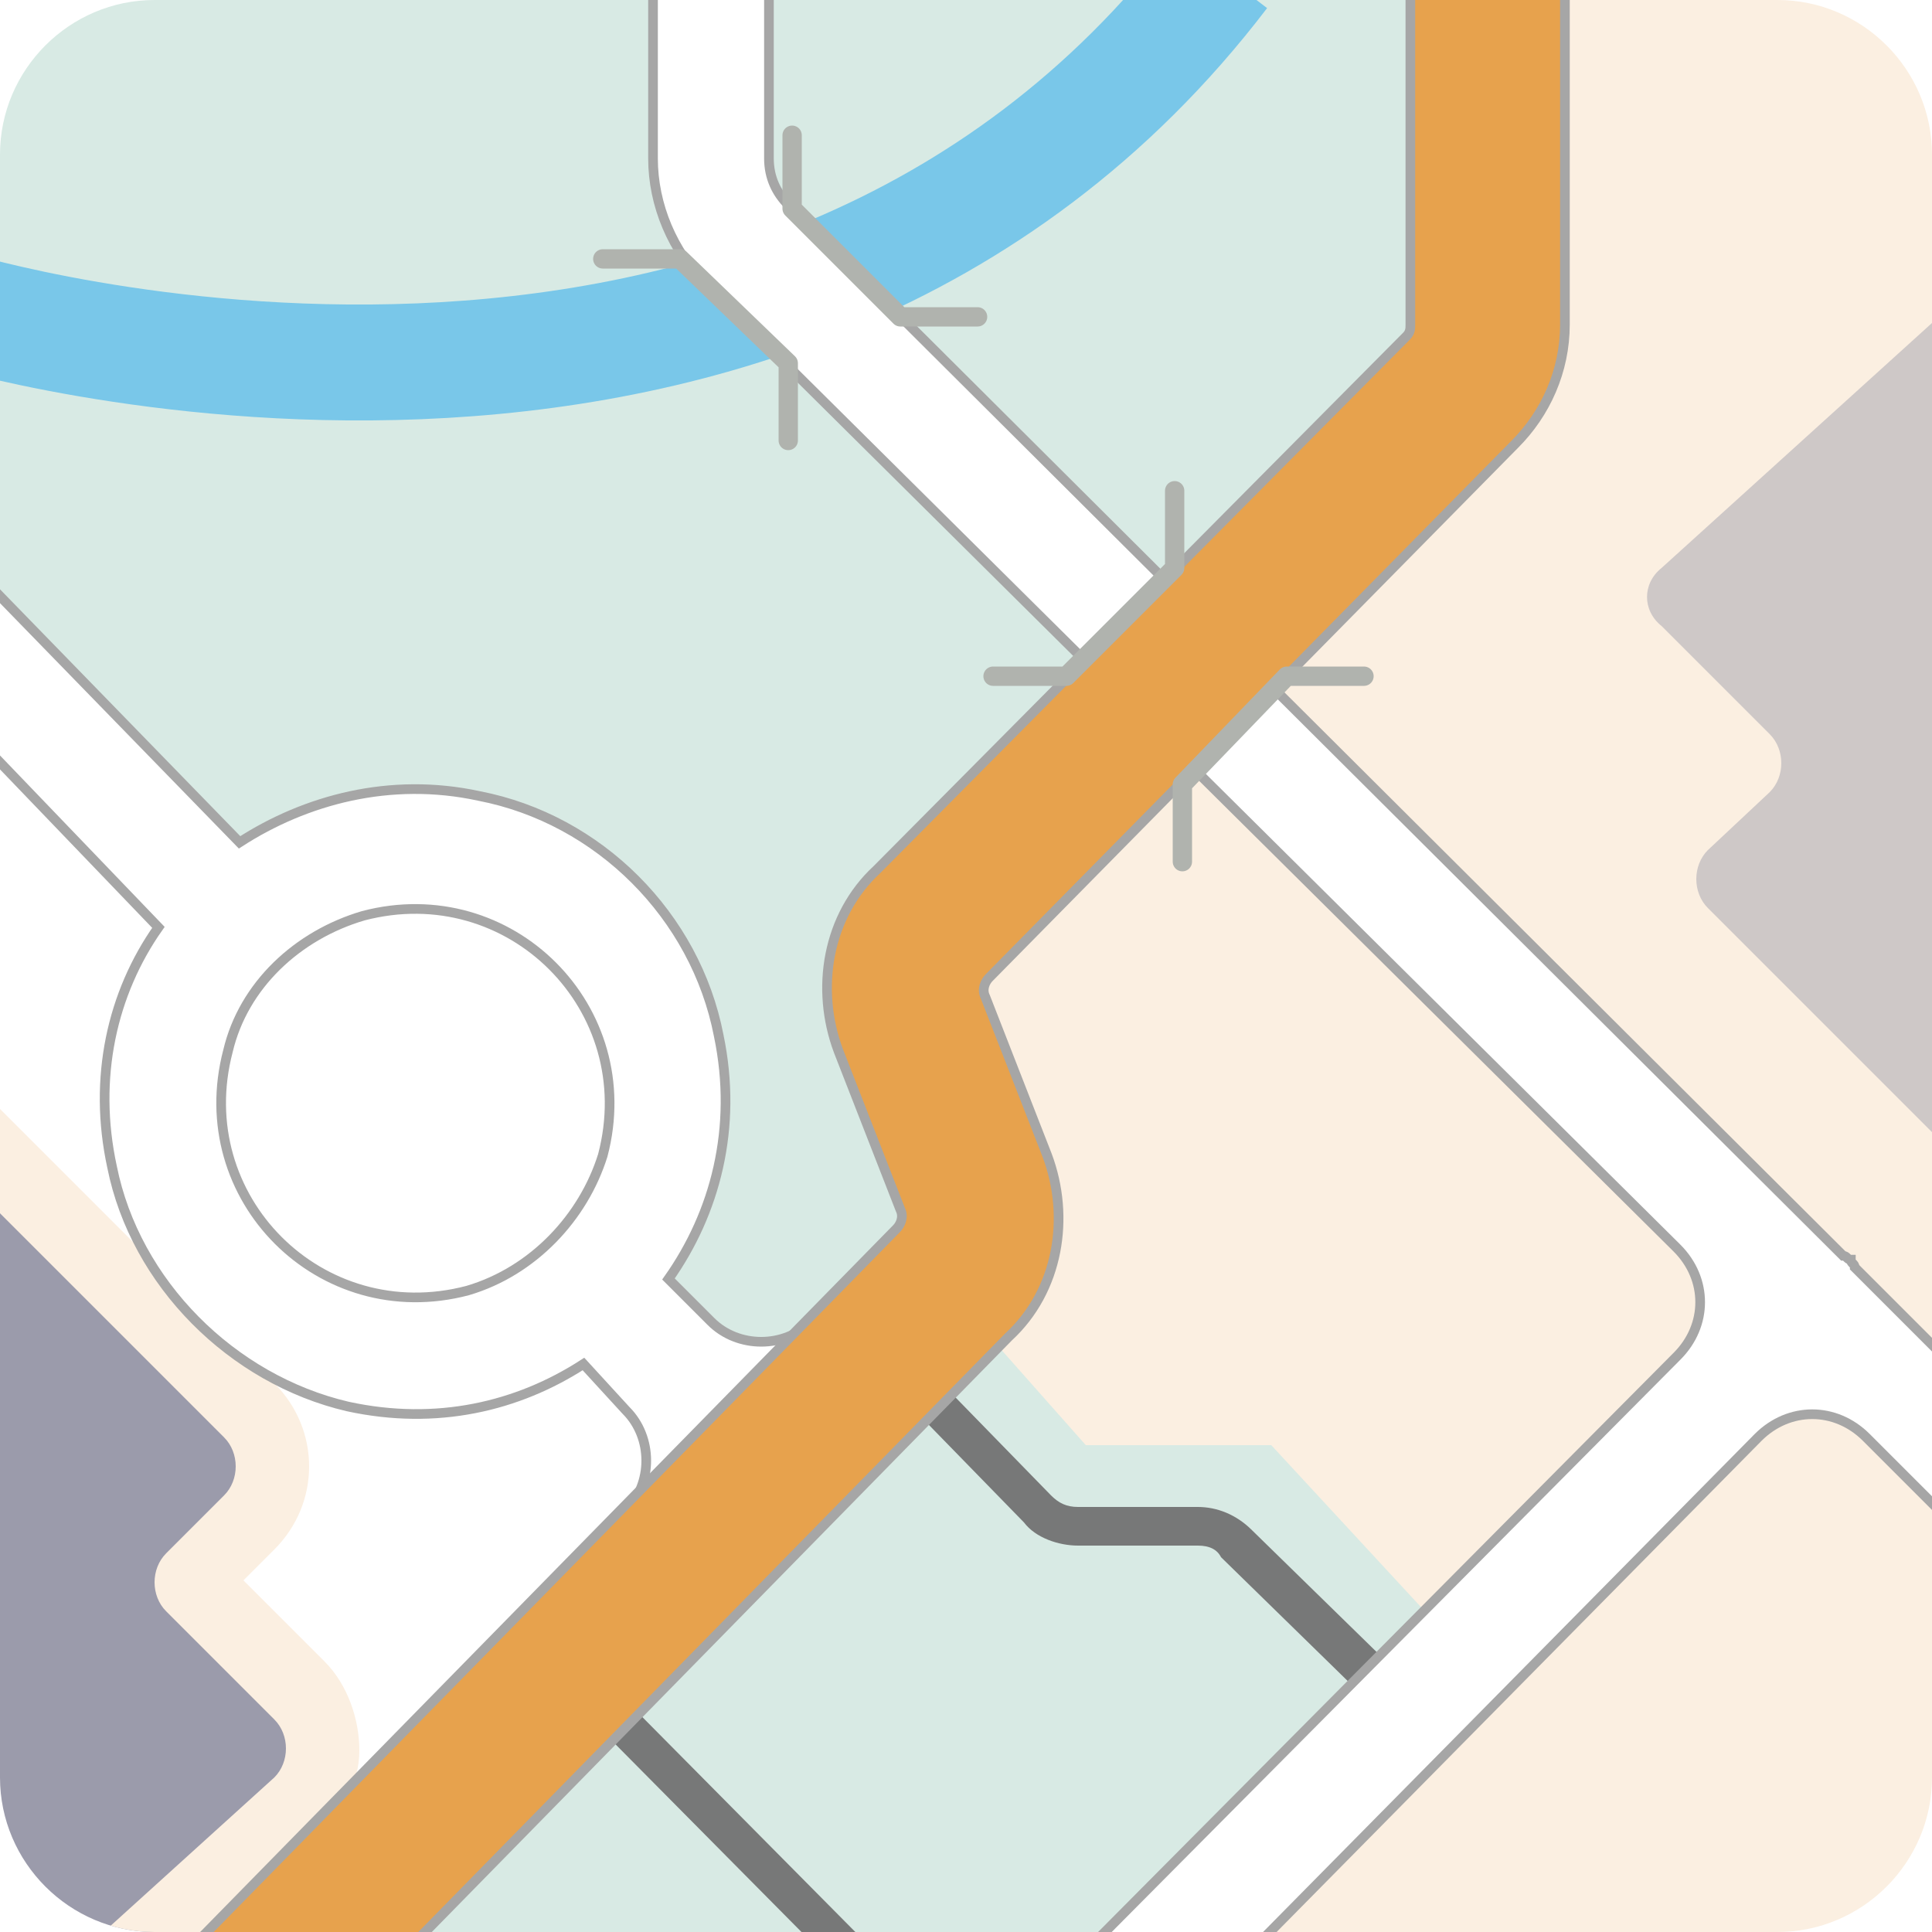
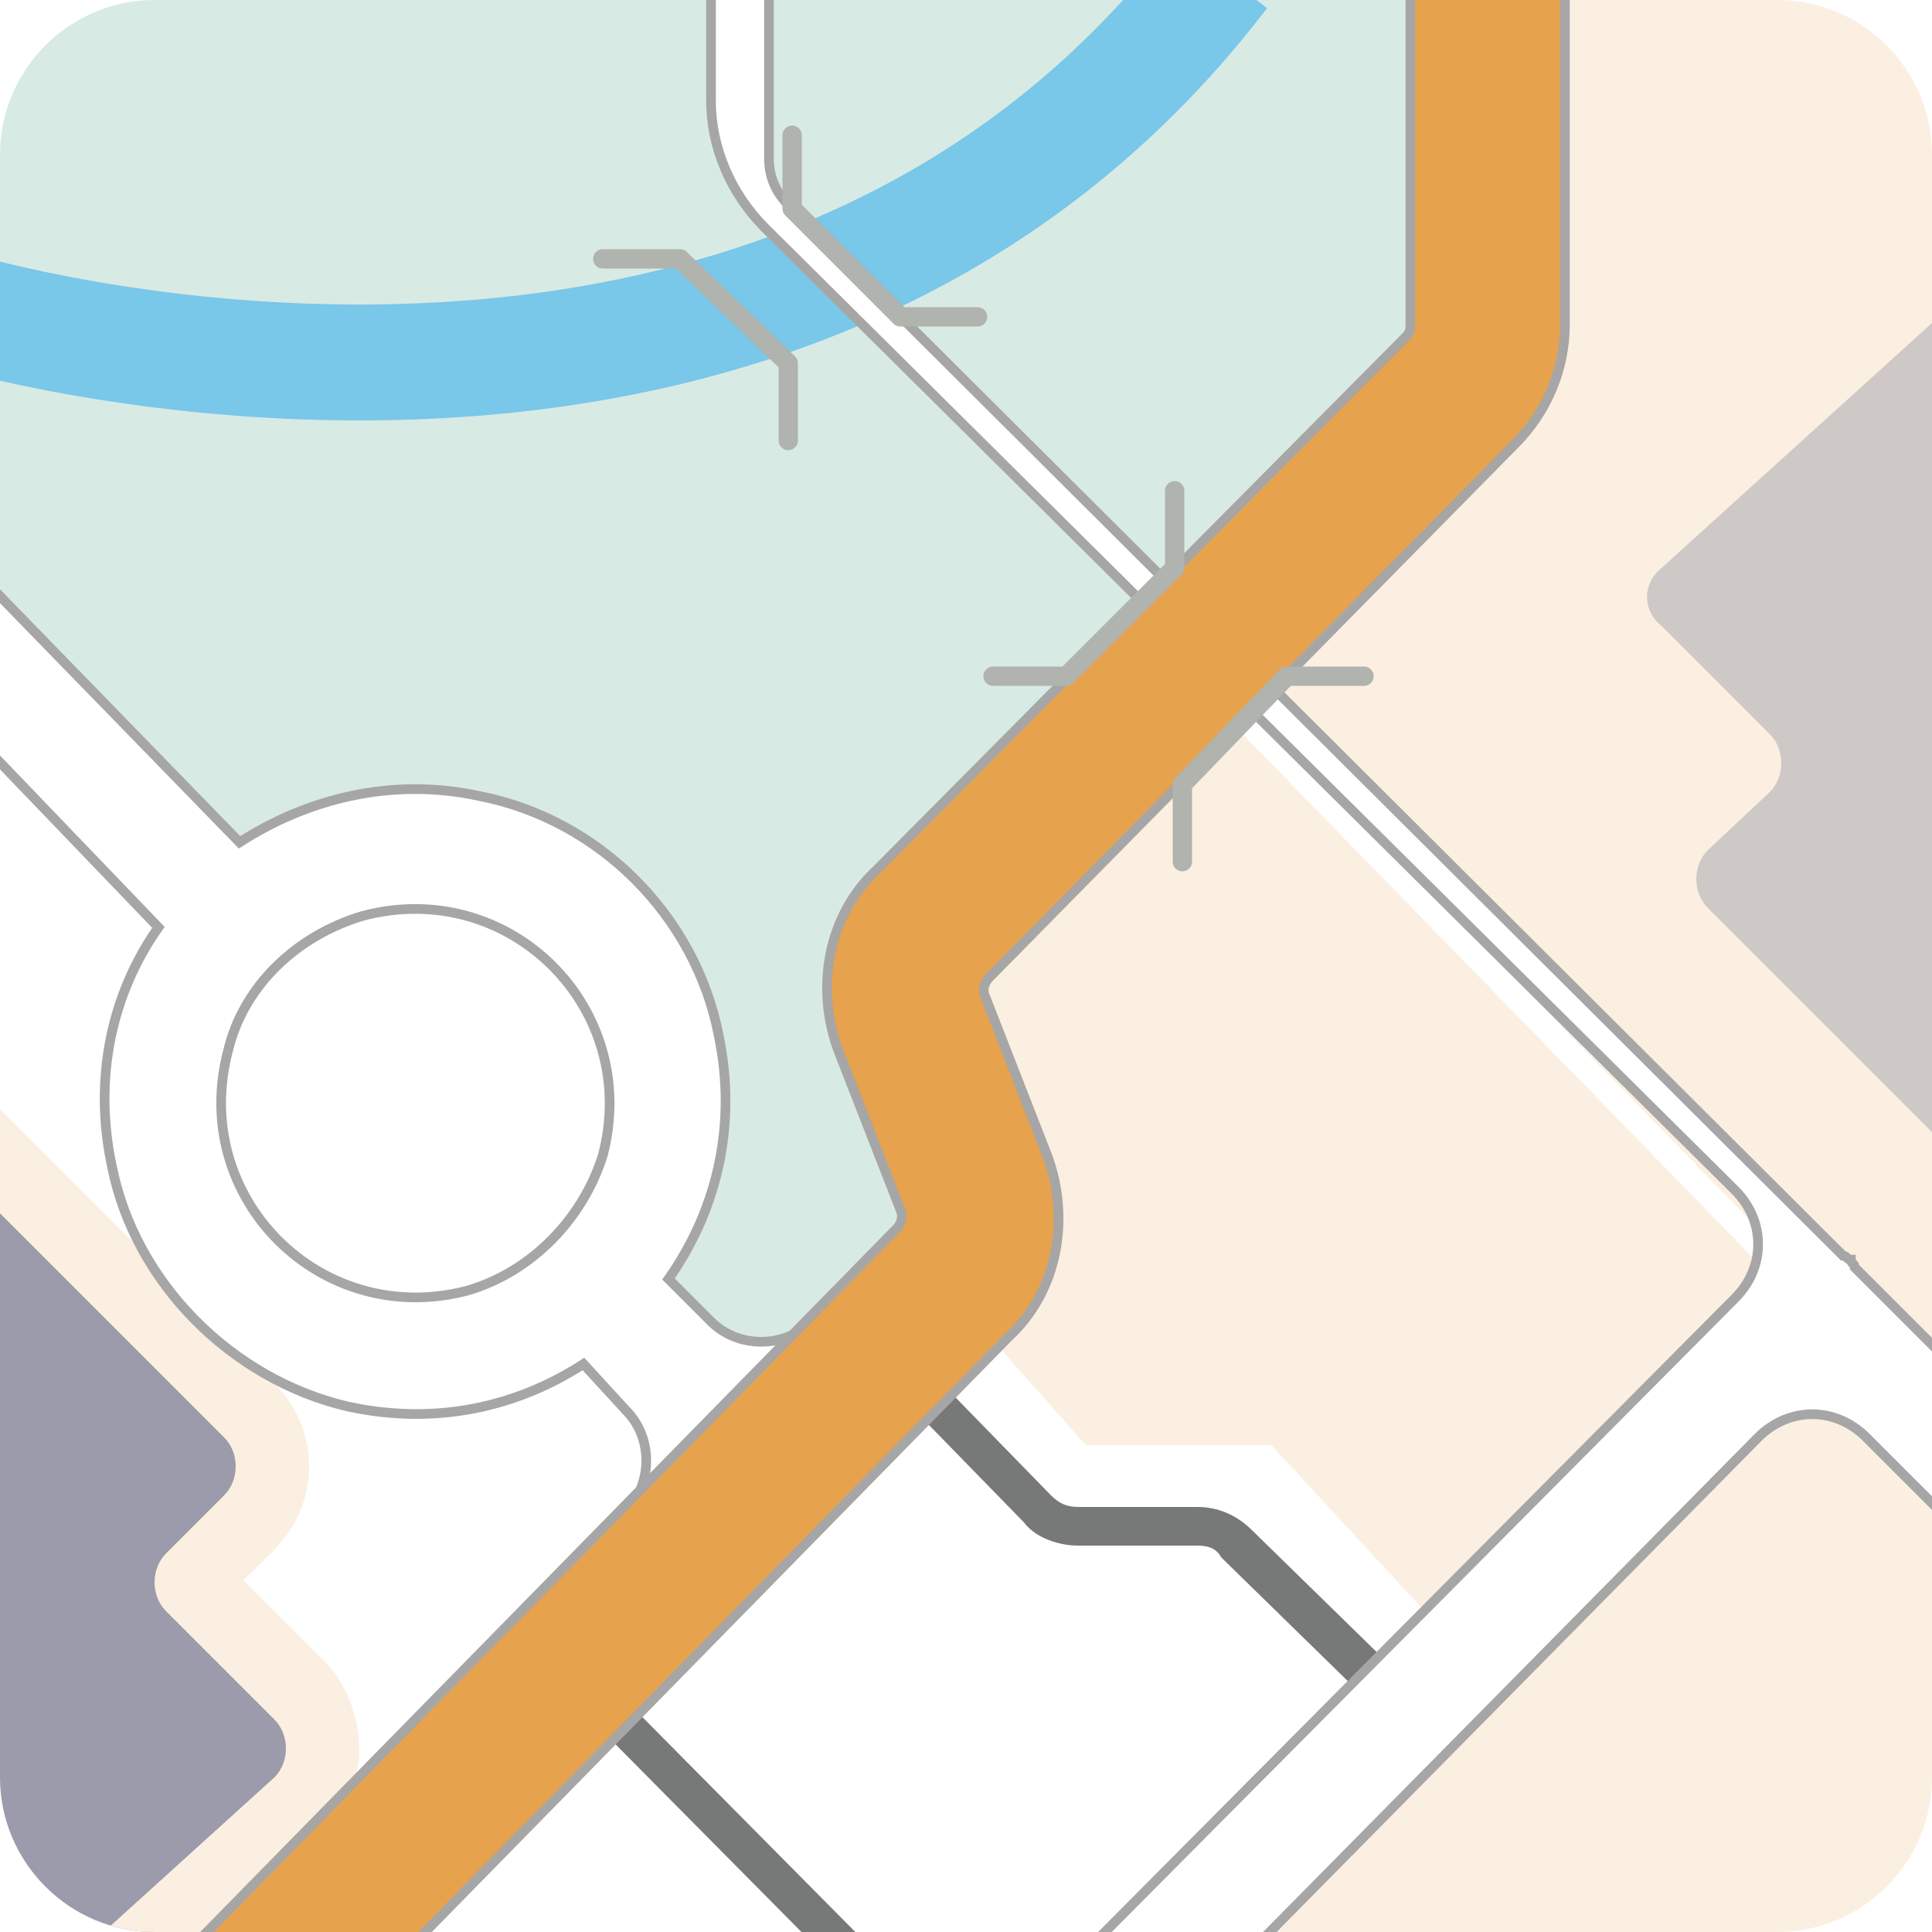
<svg xmlns="http://www.w3.org/2000/svg" xmlns:xlink="http://www.w3.org/1999/xlink" version="1.1" id="Vrstva_1" x="0px" y="0px" viewBox="0 0 50 50" style="enable-background:new 0 0 50 50;" xml:space="preserve">
  <style type="text/css">
	.st0{display:none;}
	.st1{display:inline;fill:#FFFFE7;stroke:#706F6F;stroke-width:0.25;stroke-miterlimit:10;}
	.st2{display:inline;}
	.st3{fill:none;stroke:#E71D73;stroke-width:1.25;stroke-linecap:round;stroke-linejoin:round;}
	.st4{fill:none;stroke:#E71D73;stroke-width:1.25;stroke-linecap:round;stroke-linejoin:round;stroke-dasharray:2.048,2.048;}
	.st5{display:none;fill:none;stroke:#0020BF;stroke-linecap:round;stroke-linejoin:round;}
	.st6{display:none;fill:none;stroke:#33C900;stroke-linecap:round;stroke-linejoin:round;}
	.st7{display:none;fill:none;stroke:#F40000;stroke-linecap:round;stroke-linejoin:round;}
	.st8{clip-path:url(#SVGID_2_);}
	.st9{fill:#FFFFFF;}
	.st10{fill:#D8EAE4;}
	.st11{fill:#FBEFE1;}
	.st12{fill:#777878;}
	.st13{fill:none;stroke:#79C7E9;stroke-width:3;stroke-miterlimit:10;}
	.st14{fill:#FFFFFF;stroke:#A6A6A6;stroke-width:0.25;stroke-miterlimit:10;}
	.st15{opacity:0.47;fill:#9B9BAB;enable-background:new    ;}
	.st16{fill:#9B9BAB;}
	.st17{fill:#E7A24D;stroke:#A6A6A6;stroke-width:0.25;stroke-miterlimit:10;}
	.st18{fill:none;stroke:#B0B3AE;stroke-width:0.5;stroke-linecap:round;stroke-linejoin:round;stroke-miterlimit:10;}
</style>
  <g class="st0">
    <path class="st1" d="M42,57.5L42,57.5c-0.3,0-0.5-0.3-0.5-0.5c0-0.1,0.8-9.2-2.6-18.4C36.1,31,27.4,26.3,22.2,23.5   c-1.1-0.6-2.1-1.1-2.8-1.6l-0.6-0.4c-4.1-2.5-8-4.9-10.3-10.3c-2.4-5.6-0.1-12.7,0-13s0.4-0.4,0.6-0.3C9.3-2,9.5-1.8,9.4-1.5   c0,0.1-2.3,7.1,0,12.3c2.1,5.1,5.9,7.4,9.9,9.8l0.6,0.4c0.7,0.4,1.7,0.9,2.7,1.5c5.3,2.9,14.3,7.7,17.2,15.7   c3.5,9.4,2.7,18.7,2.6,18.8C42.5,57.3,42.3,57.5,42,57.5z" />
  </g>
  <g class="st0">
    <g class="st2">
      <path class="st3" d="M8.9-1.6c0,0-0.1,0.4-0.3,1" />
      <path class="st4" d="M8.2,1.3C7.8,3.9,7.5,7.8,8.9,11c2.3,5.5,6.5,7.8,10.7,10.5S35.9,29,39.4,38.4c2.5,6.7,2.8,13.3,2.7,16.6" />
      <path class="st3" d="M42.1,56c0,0.6-0.1,1-0.1,1" />
    </g>
  </g>
  <path class="st5" d="M19.4-1.1v5.4c0,0.4,0.2,0.9,0.5,1.2L52.5,38" />
  <polyline class="st6" points="8.6,51.6 15.1,44.9 26.4,56.4 " />
  <polyline class="st7" points="52,38.5 46.2,32.8 26.8,52.5 " />
  <g>
    <defs>
      <path id="SVGID_1_" d="M46,50H4c-2.2,0-4-1.8-4-4V4c0-2.2,1.8-4,4-4h42c2.2,0,4,1.8,4,4v42C50,48.2,48.2,50,46,50z" />
    </defs>
    <clipPath id="SVGID_2_">
      <use xlink:href="#SVGID_1_" style="overflow:visible;" />
    </clipPath>
    <g class="st8">
      <rect y="0" class="st9" width="50" height="50" />
      <polygon class="st10" points="38.5,-2.6 38.5,9 24.1,24.3 25.3,31.5 21.1,37 15.8,32.8 16.9,27.8 15,22.3 6.2,23.8 -5.1,12.1     -5.1,-7.7   " />
      <polygon class="st11" points="38.5,-1.5 38.5,9 31.1,17 53.1,39.6 52.3,-3.4   " />
-       <polygon class="st10" points="24.3,34.1 29.7,34.1 40.7,42.7 25,54.8 5.7,53.4   " />
      <polygon class="st11" points="25,33.9 28.1,37.4 32.9,37.4 37.8,42.7 30.4,51.4 51.5,55.7 53.8,41.2 30.6,17.4 23.7,24.5   " />
      <g>
        <g>
          <g>
            <path class="st12" d="M25.8,54.8c-0.1,0-0.3,0-0.4-0.1l-11-11.1c-0.2-0.2-0.2-0.5,0-0.7s0.5-0.2,0.7,0l11,11.1       c0.2,0.2,0.2,0.5,0,0.7C26.1,54.7,26,54.8,25.8,54.8z" />
          </g>
          <g>
            <path class="st12" d="M36.4,44.7c-0.1,0-0.3,0-0.4-0.1l-4.4-4.3C31.5,40.1,31.3,40,31,40h-3.1c-0.5,0-1.1-0.2-1.4-0.6l-3.9-4       c-0.2-0.2-0.2-0.5,0-0.7s0.5-0.2,0.7,0l3.9,4c0.2,0.2,0.4,0.3,0.7,0.3H31c0.5,0,1,0.2,1.4,0.6l4.4,4.3c0.2,0.2,0.2,0.5,0,0.7       C36.7,44.7,36.6,44.7,36.4,44.7z" />
          </g>
        </g>
      </g>
      <path class="st13" d="M-1.2,8c0,0,21.2,6.5,32.8-8.7" />
-       <path class="st14" d="M55.5,40.3L48,32.8c0-0.1-0.1-0.1-0.1-0.2c-0.1,0-0.1-0.1-0.2-0.1L20.4,5.3c-0.3-0.3-0.5-0.7-0.5-1.2V0    c0-0.8-0.7-1.5-1.5-1.5S16.9-0.8,16.9,0v4.1c0,1.2,0.5,2.4,1.4,3.3l25.1,24.9c0.8,0.8,0.8,2,0,2.8L27.8,50.8    c-0.6,0.6-0.6,1.5,0,2.1c0.3,0.3,0.7,0.4,1.1,0.4s0.8-0.1,1.1-0.4l15.5-15.7c0.8-0.8,2-0.8,2.8,0l5.2,5.2c0.3,0.3,0.7,0.4,1.1,0.4    c0.4,0,0.8-0.1,1.1-0.4C56.1,41.8,56.1,40.8,55.5,40.3z" />
+       <path class="st14" d="M55.5,40.3L48,32.8c0-0.1-0.1-0.1-0.1-0.2c-0.1,0-0.1-0.1-0.2-0.1L20.4,5.3c-0.3-0.3-0.5-0.7-0.5-1.2V0    c0-0.8-0.7-1.5-1.5-1.5v4.1c0,1.2,0.5,2.4,1.4,3.3l25.1,24.9c0.8,0.8,0.8,2,0,2.8L27.8,50.8    c-0.6,0.6-0.6,1.5,0,2.1c0.3,0.3,0.7,0.4,1.1,0.4s0.8-0.1,1.1-0.4l15.5-15.7c0.8-0.8,2-0.8,2.8,0l5.2,5.2c0.3,0.3,0.7,0.4,1.1,0.4    c0.4,0,0.8-0.1,1.1-0.4C56.1,41.8,56.1,40.8,55.5,40.3z" />
      <path class="st15" d="M51.5,7L43,14.7c-0.5,0.4-0.5,1.1,0,1.5l2.8,2.8c0.4,0.4,0.4,1.1,0,1.5L44.2,22c-0.4,0.4-0.4,1.1,0,1.5    l8.1,8.1L51.5,7z" />
      <path class="st16" d="M-3.4,26.7l9.8,9.8C6.8,36.9,7,37.4,7,38s-0.2,1.1-0.6,1.5L5,40.9l2.8,2.9c0.4,0.4,0.6,1,0.6,1.5    s-0.3,1.1-0.7,1.5l-10.1,9.1L-3.4,26.7z" />
      <path class="st11" d="M-2.3,29.1l8.1,8.1c0.4,0.4,0.4,1.1,0,1.5l-1.5,1.5c-0.4,0.4-0.4,1.1,0,1.5l2.8,2.8c0.4,0.4,0.4,1.1,0,1.5    l-8.5,7.7L-2.3,29.1 M-4.5,24.2l0.2,5l0.8,24.6l0.1,4.3l3.2-2.9l8.5-7.7c0.6-0.6,1-1.4,1-2.2S9,43.6,8.4,43l-2.1-2.1l0.8-0.8    c1.2-1.2,1.2-3.1,0-4.3L-1,27.7L-4.5,24.2L-4.5,24.2z" />
      <path class="st14" d="M22.9,34.7l-1.3-1.2L21,34.2c-0.7,0.7-1.9,0.7-2.6,0l-1.1-1.1c1.2-1.7,1.8-3.9,1.3-6.3    c-0.6-3.1-3.1-5.6-6.2-6.2c-2.3-0.5-4.5,0.1-6.2,1.2l-7.3-7.5l-2.1,2.1L4.1,24c-1.2,1.7-1.7,3.9-1.2,6.2c0.6,3,3.1,5.5,6.1,6.2    c2.3,0.5,4.4,0,6.1-1.1l1.1,1.2c0.7,0.7,0.7,1.9,0,2.6l-0.9,1l1.1,1.3l2.3-2.3l0.2,0.2l2.1-2.1L20.8,37L22.9,34.7z M12.1,33.4    c-3.8,1-7.2-2.4-6.2-6.2c0.4-1.7,1.8-3,3.5-3.5c3.8-1,7.2,2.4,6.2,6.2C15.1,31.5,13.8,32.9,12.1,33.4z" />
      <g>
        <g>
          <path class="st17" d="M6,55.1l-2.9-2.8l20.1-20.5c0.1-0.1,0.2-0.3,0.1-0.5l-1.6-4.1c-0.6-1.6-0.3-3.5,1-4.7L36.4,8.7      c0.1-0.1,0.1-0.2,0.1-0.3v-10h4v10c0,1.2-0.5,2.3-1.3,3.1L25.6,25.3c-0.1,0.1-0.2,0.3-0.1,0.5l1.6,4.1c0.6,1.6,0.3,3.5-1,4.7      L6,55.1z" />
        </g>
      </g>
      <polyline class="st18" points="30.4,12.7 30.4,14.7 27.6,17.5 25.7,17.5   " />
      <polyline class="st18" points="30.6,22.3 30.6,20.3 33.3,17.5 35.3,17.5   " />
      <polyline class="st18" points="15.6,6.7 17.6,6.7 20.4,9.4 20.4,11.4   " />
      <polyline class="st18" points="25.3,8.2 23.3,8.2 20.5,5.4 20.5,3.5   " />
    </g>
  </g>
</svg>